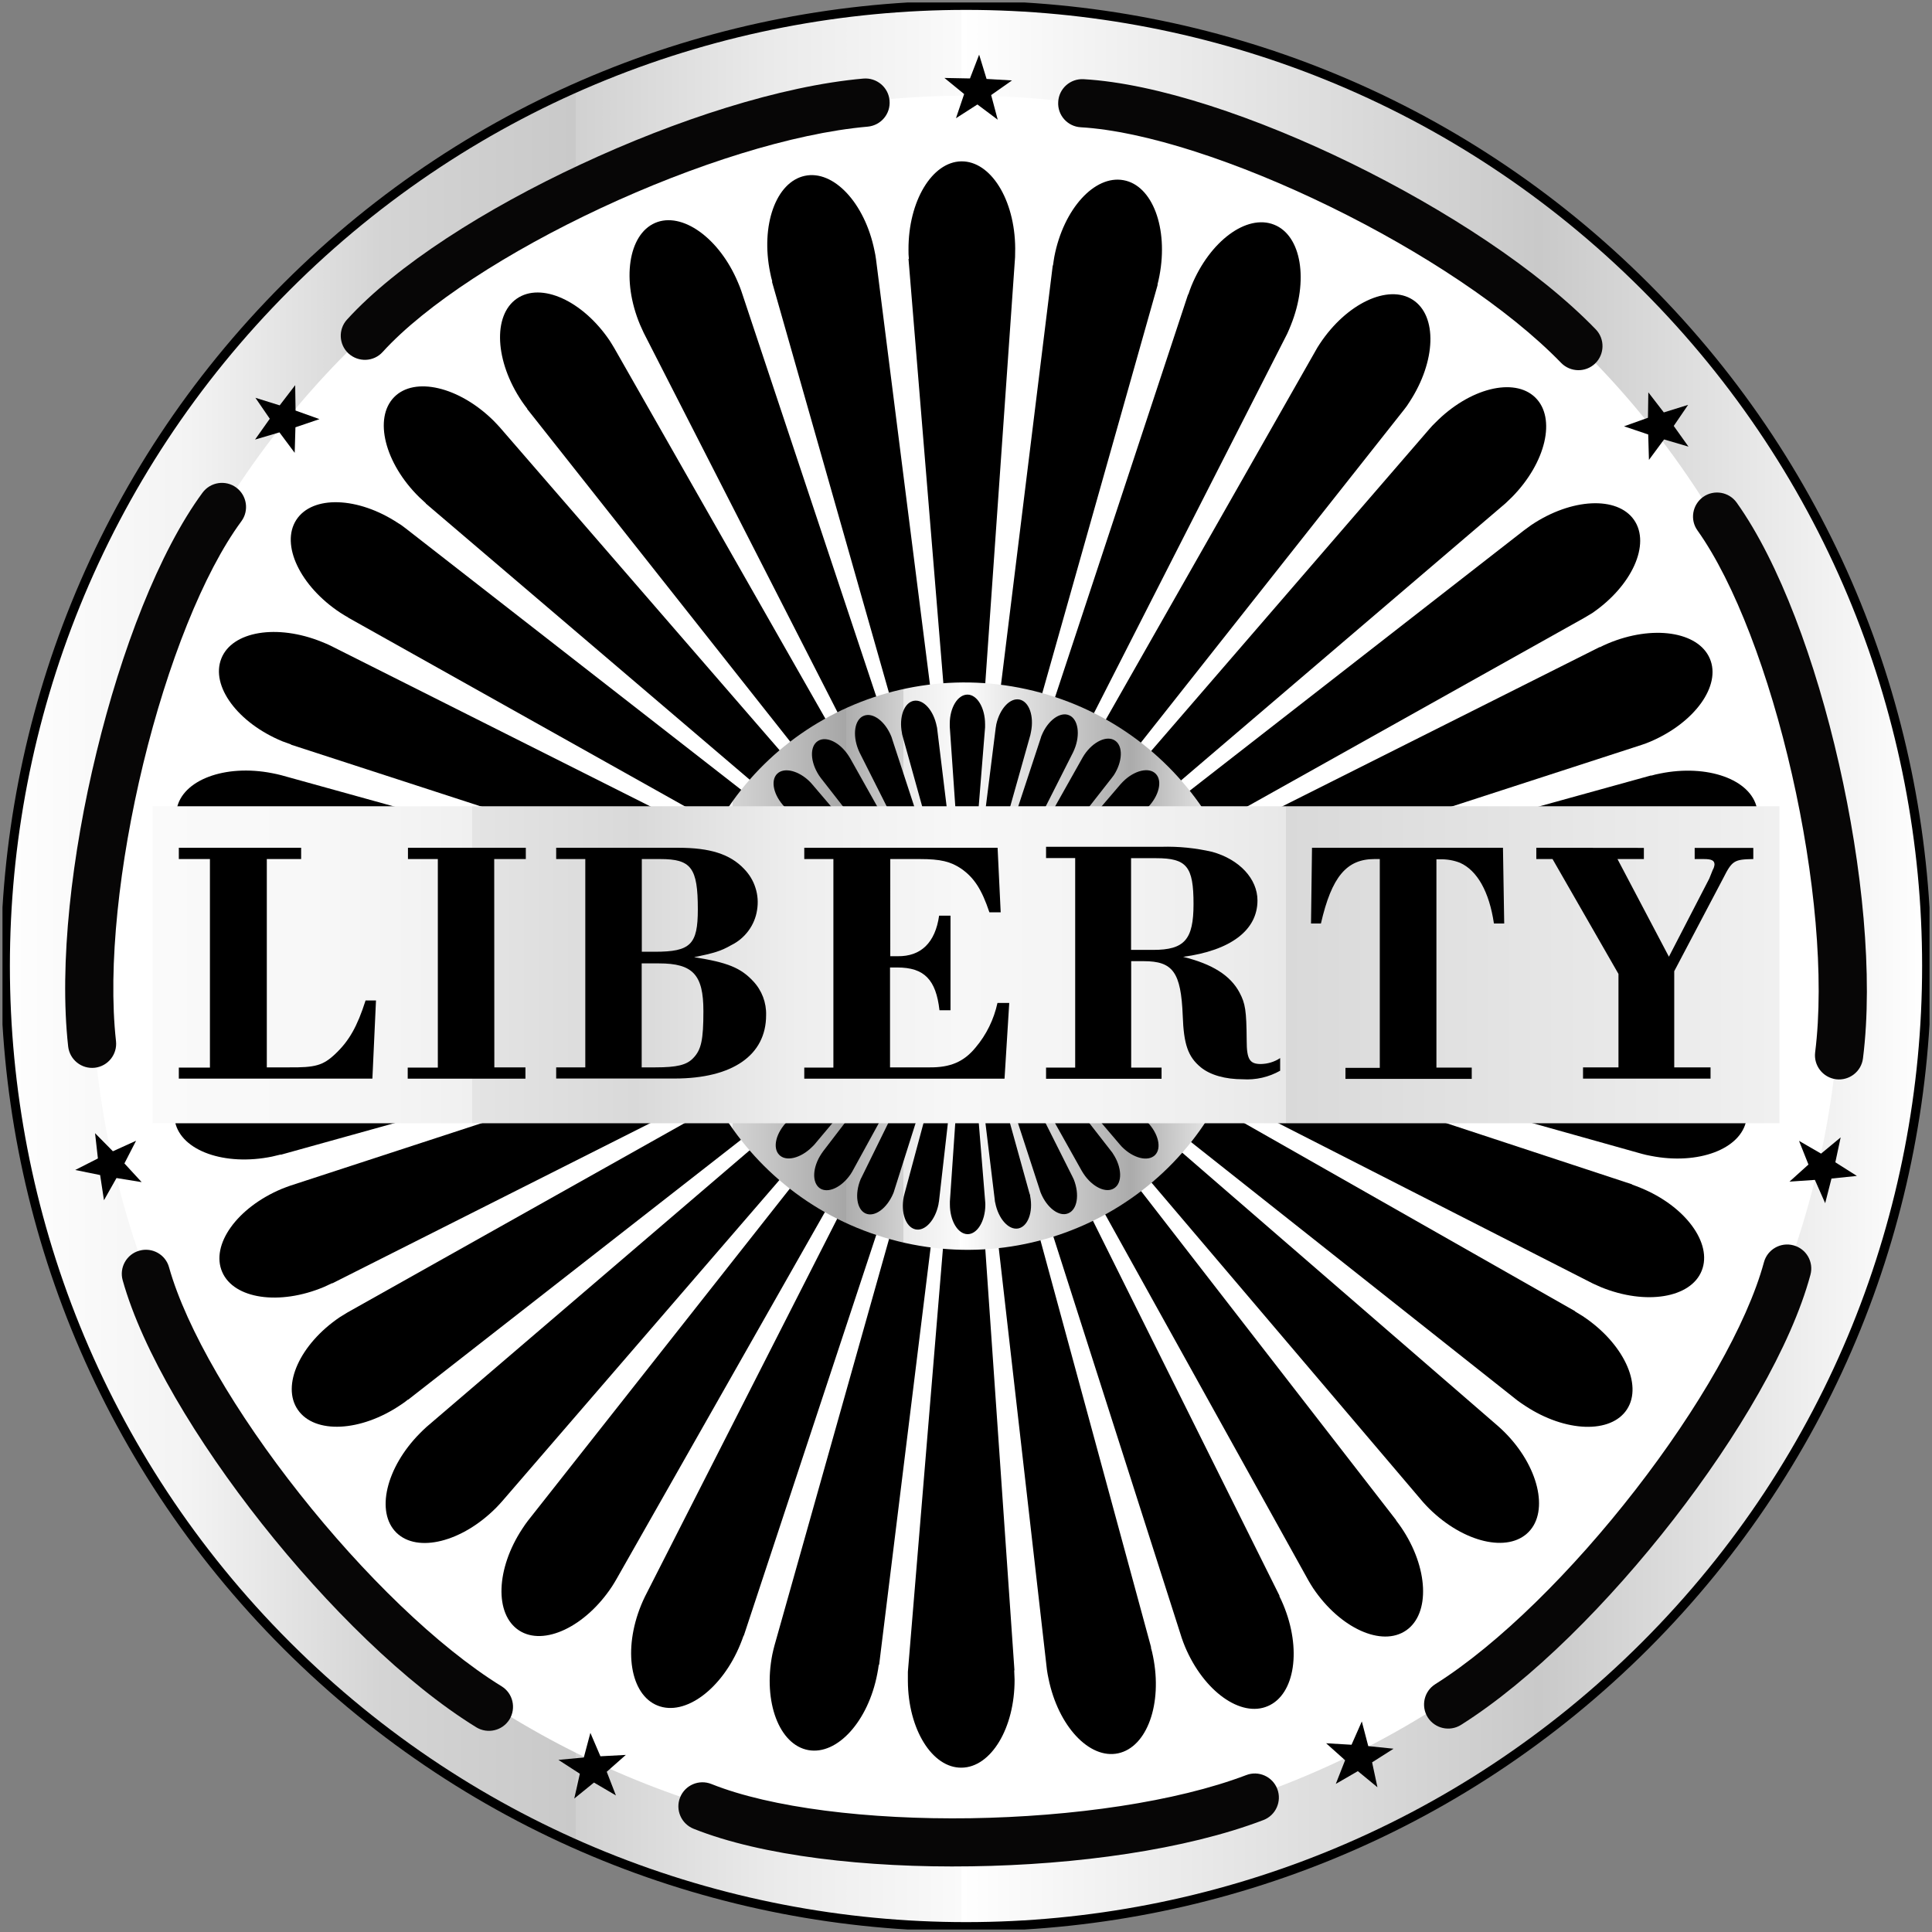
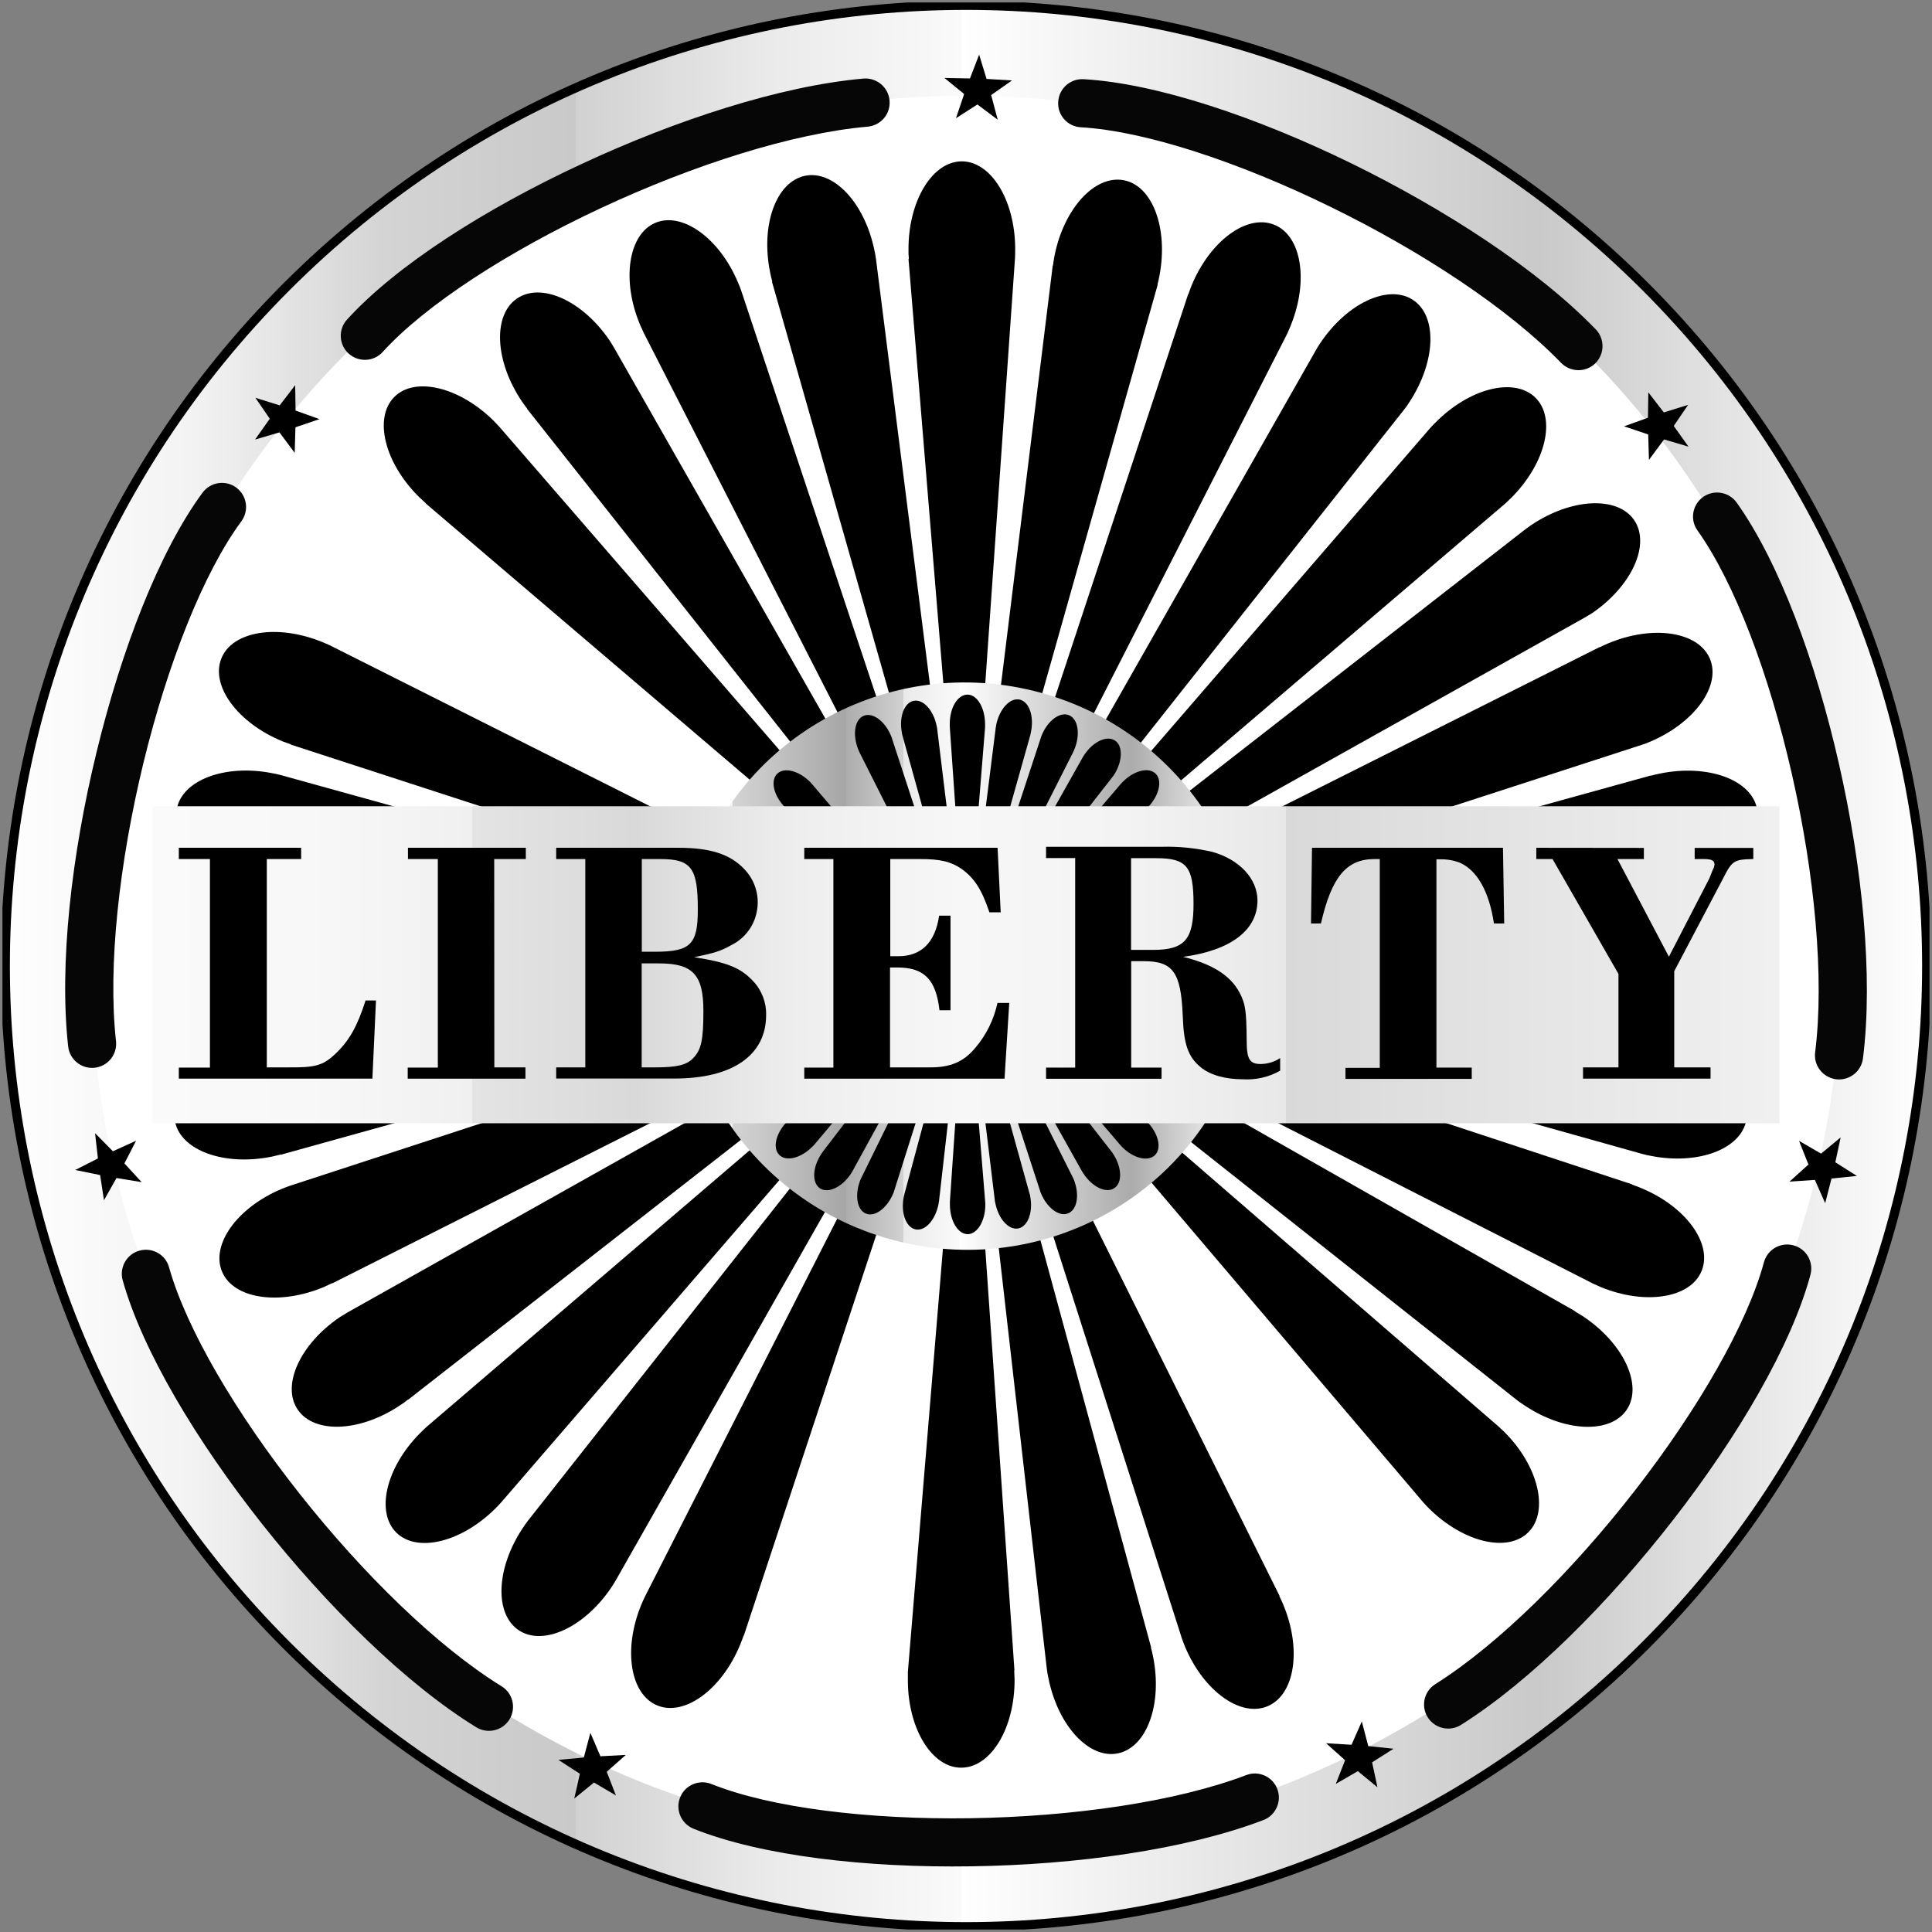
<svg xmlns="http://www.w3.org/2000/svg" version="1.2" viewBox="0 0 1559 1559" width="1559" height="1559">
  <rect x="0" y="0" width="1559" height="1559" fill="#808080" stroke="none" />
  <title>logo (89)-svg</title>
  <defs>
    <clipPath clipPathUnits="userSpaceOnUse" id="cp1">
      <path d="m2 2h1555v1555h-1555z" />
    </clipPath>
    <linearGradient id="g1" x1="-2.6" y1="774.7" x2="1553.7" y2="774.7" gradientUnits="userSpaceOnUse">
      <stop offset="0" stop-color="#ffffff" />
      <stop offset=".1" stop-color="#f3f3f3" />
      <stop offset=".2" stop-color="#d4d4d4" />
      <stop offset=".3" stop-color="#c9c9c9" />
      <stop offset=".3" stop-color="#d1d1d1" />
      <stop offset=".4" stop-color="#eaeaea" />
      <stop offset=".5" stop-color="#fafafa" />
      <stop offset=".5" stop-color="#ffffff" />
      <stop offset=".8" stop-color="#c9c9c9" />
      <stop offset="1" stop-color="#ffffff" />
    </linearGradient>
    <linearGradient id="g2" x1="-5125521.9" y1="-5184892.4" x2="-4577442.4" y2="-5184892.4" gradientUnits="userSpaceOnUse">
      <stop offset="0" stop-color="#ffffff" />
      <stop offset=".1" stop-color="#f3f3f3" />
      <stop offset=".2" stop-color="#d4d4d4" />
      <stop offset=".3" stop-color="#c9c9c9" />
      <stop offset=".3" stop-color="#d1d1d1" />
      <stop offset=".4" stop-color="#eaeaea" />
      <stop offset=".5" stop-color="#fafafa" />
      <stop offset=".5" stop-color="#ffffff" />
      <stop offset=".8" stop-color="#c9c9c9" />
      <stop offset="1" stop-color="#ffffff" />
    </linearGradient>
    <linearGradient id="g3" x1="545.3" y1="774.8" x2="1004.3" y2="774.8" gradientUnits="userSpaceOnUse">
      <stop offset="0" stop-color="#ffffff" />
      <stop offset=".1" stop-color="#f3f3f3" />
      <stop offset=".1" stop-color="#d4d4d4" />
      <stop offset=".3" stop-color="#a6a6a6" />
      <stop offset=".3" stop-color="#adadad" />
      <stop offset=".4" stop-color="#d1d1d1" />
      <stop offset=".4" stop-color="#eaeaea" />
      <stop offset=".5" stop-color="#fafafa" />
      <stop offset=".5" stop-color="#ffffff" />
      <stop offset=".8" stop-color="#ababab" />
      <stop offset="1" stop-color="#ffffff" />
    </linearGradient>
    <linearGradient id="g4" x1="118.3" y1="773.7" x2="1431.7" y2="773.7" gradientUnits="userSpaceOnUse">
      <stop offset="0" stop-color="#fafafa" />
      <stop offset=".1" stop-color="#f8f8f8" />
      <stop offset=".2" stop-color="#f0f0f0" />
      <stop offset=".2" stop-color="#e4e4e4" />
      <stop offset=".3" stop-color="#d9d9d9" />
      <stop offset=".4" stop-color="#eeeeee" />
      <stop offset=".5" stop-color="#f7f7f7" />
      <stop offset=".6" stop-color="#f3f3f3" />
      <stop offset=".7" stop-color="#e8e8e8" />
      <stop offset=".7" stop-color="#d9d9d9" />
      <stop offset="1" stop-color="#f0f0f0" />
    </linearGradient>
  </defs>
  <style>
		.s0 { fill: url(#g1);stroke: #000000;stroke-width: 7.4 } 
		.s1 { fill: url(#g2) } 
		.s2 { fill: #000000 } 
		.s3 { fill: url(#g3) } 
		.s4 { fill: url(#g4) } 
		.s5 { fill: #070606 } 
	</style>
  <g id="Clip-Path" clip-path="url(#cp1)">
    <g id="Layer">
      <path id="Layer" class="s0" d="m231.3 1327.7c-302.7-302.8-302.7-793.6 0-1096.4 302.8-302.7 793.6-302.7 1096.4 0 302.7 302.8 302.7 793.6 0 1096.4-302.8 302.7-793.6 302.7-1096.4 0z" />
      <path id="Layer" class="s1" d="m522 126.1c362.8-142.2 772.1 36.5 914.4 399.3 142.2 362.8-36.6 772.2-399.4 914.4-362.7 142.3-772.1-36.5-914.3-399.3-142.3-362.9 36.5-772.2 399.3-914.4z" />
      <g id="Layer">
        <path id="Layer" class="s2" d="m208.2 821.7v-0.2c-2.6 0.2-5 0.2-7.5 0.2-39 0.3-70.9-18.9-71.3-42.6-0.3-23.8 31-43.5 70-43.5 2.6-0.2 5.1 0 7.5 0l568.1 42.8z" />
        <path id="Layer" class="s2" d="m226.6 931.8v-0.2q-3.5 0.9-7.1 1.7c-38.2 7.8-73.2-4.7-78.2-27.9-5.1-23.3 21.9-48.5 60.1-56.3q3.5-0.7 7.2-1.2l566.4-68.7z" />
        <path id="Layer" class="s2" d="m268.1 1035.6v-0.2q-3.3 1.6-6.7 3.1c-35.9 15.1-72.7 9.7-82.1-12.1-9.5-21.9 12-51.9 47.9-67 2.3-0.9 4.6-1.8 6.9-2.6l541.2-176.8z" />
        <path id="Layer" class="s2" d="m329.3 1129.5v-0.2q-2.8 2.3-5.9 4.3c-32.3 21.9-69.4 23.7-83 4.1-13.6-19.5 1.6-53.1 33.9-74.9 2.1-1.3 4.2-2.6 6.2-3.8l495.2-278.1z" />
        <path id="Layer" class="s2" d="m405.4 1211.2c-1.6 1.8-3.2 3.6-4.9 5.3-27.5 27.8-63.6 36.9-80.6 20.3-16.9-16.6-8.5-52.5 18.9-80.2 1.6-1.7 3.5-3.4 5.3-5.1l432.2-370z" />
        <path id="Layer" class="s2" d="m497.7 1273.8c-1.2 2.2-2.5 4.2-3.8 6.3-21.5 32.6-55.1 48.5-75 35.6-20-13-18.8-49.8 2.7-82.3 1.4-2.2 2.8-4.1 4.2-6l351.2-445.4z" />
        <path id="Layer" class="s2" d="m600.2 1319.9h-0.2q-1.2 3.5-2.6 6.9c-14.7 36.1-44.6 58.3-66.7 49.5-22.1-8.7-28.1-45.1-13.3-81.2q1.4-3.4 3-6.7l257.4-505.9z" />
-         <path id="Layer" class="s2" d="m709.4 1343.4h-0.3c-0.3 2.4-0.7 4.8-1.2 7.3-7.3 38.2-32.3 65.8-55.7 61.5-23.4-4.3-36.5-38.8-29-77.1 0.5-2.4 1.1-4.8 1.7-7.1l153.7-545.3z" />
        <path id="Layer" class="s2" d="m818.7 1355.2c0.2 39-18.9 70.9-42.7 71.2-23.7 0.4-43.2-30.9-43.4-69.9v-7.4l46.9-566.2 39.1 565h-0.2c0.1 2.4 0.2 5 0.3 7.3z" />
        <path id="Layer" class="s2" d="m902.3 1414.8c-23.2 5-48.4-21.9-56.2-60.2q-0.8-3.6-1.3-7.2l-64.5-564.6 148.6 546.6h-0.2c0.7 2.3 1.2 4.7 1.7 7.1 7.8 38.3-4.8 73.3-28.1 78.3z" />
        <path id="Layer" class="s2" d="m1023.1 1376.7c-21.8 9.5-51.8-12-66.9-48q-1.4-3.4-2.6-6.9l-172.5-539.4 251.5 505.5h-0.3q1.7 3.3 3.1 6.7c15.1 35.9 9.6 72.7-12.3 82.1z" />
-         <path id="Layer" class="s2" d="m1134.7 1315.6c-19.6 13.6-53.2-1.6-75-33.9-1.3-2-2.6-4.1-3.8-6.2l-274-493.5 344.8 444.8h-0.2c1.5 1.9 2.9 3.9 4.3 5.9 21.9 32.3 23.4 69.4 3.9 82.9z" />
        <path id="Layer" class="s2" d="m1233.5 1236.2c-16.6 17-52.4 8.6-80.2-18.8q-2.6-2.6-5-5.3l-365.9-430.5 425.9 368.7c1.8 1.6 3.6 3.2 5.4 5 27.7 27.4 36.4 64 19.8 80.9z" />
        <path id="Layer" class="s2" d="m1312.9 1137.2c-12.9 19.9-49.7 18.7-82.2-2.8q-3.1-2-6.1-4.2l-441.3-349.4 487.6 277.2v0.2q3.1 1.8 6.2 3.8c32.6 21.5 48.7 55.3 35.8 75.2z" />
        <path id="Layer" class="s2" d="m1373.2 1025.3c-8.7 22.1-45.1 28.1-81.2 13.4-2.3-1-4.6-2-6.7-3l-501.7-255.7 533.4 175.7v0.2q3.4 1.2 6.8 2.6c36.1 14.7 58.2 44.7 49.4 66.8z" />
        <path id="Layer" class="s2" d="m1409.2 903.8c-4.3 23.4-38.8 36.5-77.1 28.9-2.4-0.4-4.8-1-7.1-1.6l-541.3-151.9 556.7 67.3v0.2q3.6 0.5 7.2 1.2c38.3 7.4 65.9 32.5 61.6 55.9z" />
        <path id="Layer" class="s2" d="m1429.4 778.6c0.4 23.8-30.9 43.2-69.9 43.5q-3.6 0-7.4-0.3v0.2l-568.1-43.7 566.8-42.3v0.2c2.4-0.3 4.9-0.3 7.3-0.3 39-0.2 71 18.9 71.3 42.7z" />
        <path id="Layer" class="s2" d="m1357.6 708.4q-3.6 0.7-7.2 1.2l-566.4 67.9 548.4-151.8v0.2q3.3-1 7.1-1.7c38.2-7.8 73.2 4.7 78.2 27.9 5 23.2-21.9 48.4-60.1 56.3z" />
        <path id="Layer" class="s2" d="m1331.8 598.4q-3.5 1.5-6.9 2.6l-541.2 175.7 507.2-254.6v0.2c2.2-1.1 4.3-2.1 6.7-3.1 35.9-15.1 72.7-9.7 82.1 12.2 9.4 21.8-12.1 51.7-47.9 67z" />
        <path id="Layer" class="s2" d="m1284.7 494.8c-2.1 1.2-4.1 2.5-6.2 3.7l-495.2 277.2 446.4-347.7c1.9-1.4 3.9-2.9 5.9-4.3 32.4-21.8 69.5-23.6 83-4.1 13.5 19.6-1.7 53.2-33.9 75.2z" />
        <path id="Layer" class="s2" d="m1220.2 401c-1.8 1.8-3.5 3.4-5.3 5.1l-432.2 369.1 370.6-428.9c1.5-1.8 3.2-3.6 5-5.3 27.4-27.8 63.5-36.8 80.5-20.3 17.1 16.6 8.7 52.5-18.6 80.3z" />
        <path id="Layer" class="s2" d="m1137.4 324.3c-1.3 2.2-2.7 4.1-4.2 6l-351.2 444.3 279.2-490.9c1.1-2.1 2.4-4.2 3.8-6.3 21.5-32.5 55.1-48.4 75-35.5 20 12.9 18.8 49.7-2.6 82.4z" />
        <path id="Layer" class="s2" d="m1041.6 262.5c-0.9 2.3-1.9 4.6-2.9 6.8l-257.3 505.1 177.3-536.8h0.2q1.1-3.4 2.5-6.9c14.8-36.1 44.6-58.2 66.7-49.4 22.1 8.7 28.1 45.1 13.5 81.2z" />
        <path id="Layer" class="s2" d="m935.6 222.5q-0.7 3.7-1.6 7.2h0.2l-153.8 544.3 69.1-559.8h0.2c0.3-2.4 0.7-4.8 1.1-7.2 7.4-38.3 32.4-65.9 55.8-61.6 23.4 4.2 36.3 38.8 29 77.1z" />
        <path id="Layer" class="s2" d="m819.1 207.5l-39.6 566.4-46.4-565h0.3c-0.3-2.5-0.3-4.9-0.3-7.4-0.2-39 18.9-70.9 42.6-71.3 23.8-0.3 43.2 31 43.5 70 0 2.5-0.1 4.9-0.1 7.3z" />
        <path id="Layer" class="s2" d="m622.9 227.2h0.3q-1-3.3-1.7-7.1c-7.9-38.2 4.6-73.2 27.9-78.2 23.2-5 48.4 21.9 56.2 60.1q0.8 3.5 1.3 7.3l71.6 564.6z" />
        <path id="Layer" class="s2" d="m519.5 268.7c-1-2.1-2-4.3-3-6.6-15.1-36-9.5-72.8 12.1-82.2 21.6-9.4 51.8 12 66.9 48q1.5 3.4 2.7 6.9l179.5 539.4z" />
        <path id="Layer" class="s2" d="m425.3 329.9h0.2c-1.5-1.9-2.9-3.9-4.3-5.9-21.9-32.4-23.7-69.5-4.2-83 19.6-13.6 53.2 1.6 75 33.9 1.3 2.1 2.6 4.1 3.8 6.2l281.2 493.6z" />
        <path id="Layer" class="s2" d="m343.6 406.3v-0.2q-2.7-2.4-5.4-5c-27.8-27.4-36.8-63.6-20.2-80.6 16.5-16.9 52.4-8.5 80.2 18.9 1.7 1.8 3.4 3.5 5 5.3l373 430.5z" />
-         <path id="Layer" class="s2" d="m281 498.4v-0.1c-2.2-1.2-4.2-2.5-6.3-3.8-32.6-21.5-48.5-55.1-35.6-75 13-20 49.8-18.8 82.3 2.7 2.3 1.3 4.1 2.8 6 4.2l448.3 349.3z" />
        <path id="Layer" class="s2" d="m234.8 600.9v-0.2q-3.5-1.2-6.9-2.5c-36.1-14.9-58.1-44.7-49.3-66.8 8.7-22.1 45.1-28.1 81.2-13.4 2.3 0.9 4.6 1.9 6.7 2.9l508.8 255.7z" />
        <path id="Layer" class="s2" d="m211.4 710v-0.2q-3.6-0.5-7.3-1.2c-38.3-7.4-65.8-32.3-61.5-55.7 4.3-23.4 38.8-36.5 77-29q3.7 0.7 7.2 1.6l548.3 152z" />
      </g>
      <path id="Layer" class="s3" d="m719.2 1000.2c-122.9-33.6-195.5-159.5-162.2-281.5 33.2-122 160-193.3 282.9-159.7 122.8 33.7 195.5 159.7 162.2 281.5-33.3 121.9-160.1 193.4-282.9 159.7z" />
      <path id="Layer" class="s2" d="m995 778.4c-0.1 8-10.7 14.3-23.7 14.3h-2.4l-188.1-14.5 188.6-14.4c0.9 0 1.7 0 2.5 0 13 0.1 23.3 6.6 23.1 14.6z" />
      <path id="Layer" class="s2" d="m991.3 821.2c-1.7 7.8-13.3 12-26 9.3q-1.2-0.2-2.3-0.6l-182-51.3 188 23.1 2.4 0.4c12.6 2.5 21.5 11.2 19.9 19.1z" />
      <path id="Layer" class="s2" d="m978.8 861.6c-3.2 7.3-15.4 9.2-27.3 4.1l-2.2-1.1-168.4-85.8 179.6 59.4 2.3 0.8c11.9 5.1 19.1 15.3 16 22.6z" />
      <path id="Layer" class="s2" d="m958.4 899.2c-4.5 6.5-16.9 5.9-27.6-1.4-0.7-0.5-1.3-1-1.9-1.5l-148.2-117.2 164.4 93.4q1 0.6 2 1.3c10.8 7.3 15.8 18.8 11.3 25.4z" />
      <path id="Layer" class="s2" d="m932 932.1c-5.7 5.6-17.7 2.5-26.8-6.8-0.6-0.6-1.1-1.2-1.6-1.8l-123-144.4 143.4 124.5 1.7 1.7c9.1 9.3 11.9 21.3 6.3 26.8z" />
      <path id="Layer" class="s2" d="m899.1 958.8c-6.6 4.4-17.8-1-24.9-11.9l-1.3-2.1-92.6-165.3 116.5 149.6q0.8 0.9 1.4 2c7.2 10.9 7.6 23.4 0.9 27.7z" />
      <path id="Layer" class="s2" d="m861.9 979.1c-7.3 3-17.2-4.5-22.1-16.6-0.3-0.8-0.6-1.6-0.8-2.4l-58.9-180.6 85.3 170q0.6 1.2 1.1 2.3c4.8 12.2 2.8 24.4-4.6 27.3z" />
      <path id="Layer" class="s2" d="m821.6 991.3c-7.8 1.4-16-7.9-18.5-20.7-0.2-0.8-0.4-1.7-0.4-2.5l-22.9-188.6 50.9 183.4c0.3 0.8 0.6 1.5 0.6 2.4 2.5 12.8-1.9 24.5-9.7 26z" />
      <path id="Layer" class="s2" d="m795.1 972.4c-0.1 13.1-6.6 23.6-14.4 23.5-7.9-0.2-14.2-10.9-14.2-24v-2.4l13-189.8 15.5 190.2c0.1 0.8 0.1 1.6 0.1 2.5z" />
      <path id="Layer" class="s2" d="m757.7 969.4c-0.1 0.8-0.4 1.6-0.4 2.4-2.6 12.8-10.9 22-18.7 20.2-7.7-1.8-11.9-13.6-9.3-26.4l0.6-2.4 49.4-183.7z" />
      <path id="Layer" class="s2" d="m721.6 960.7c-0.2 0.8-0.5 1.6-0.8 2.3-5.1 12.1-15 19.4-22.3 16.2-7.2-3.2-9-15.6-4-27.7q0.5-1.1 1.1-2.2l83.4-169.8z" />
      <path id="Layer" class="s2" d="m687.7 945.4l-1.3 2.1c-7.3 10.7-18.4 15.8-24.9 11.3-6.5-4.6-5.9-17 1.4-27.9 0.5-0.7 0.9-1.3 1.4-2l114.4-149.4z" />
      <path id="Layer" class="s2" d="m657 923.8q-0.8 0.9-1.7 1.7c-9.2 9.2-21.2 12.1-26.6 6.3-5.5-5.7-2.5-17.8 6.7-27 0.6-0.6 1.2-1.2 1.8-1.7l141.3-123.9z" />
      <path id="Layer" class="s2" d="m631.8 896.2l-2 1.5c-10.8 7.2-23 7.6-27.3 0.9-4.2-6.7 1-18 11.8-25.2q1-0.7 2.1-1.3l161.9-93.1z" />
      <path id="Layer" class="s2" d="m611.6 864.5q-1.1 0.6-2.2 1c-11.9 5-24.1 2.8-27-4.5-2.9-7.3 4.5-17.4 16.5-22.4l2.2-0.9 177.1-59z" />
      <path id="Layer" class="s2" d="m598.4 829.5l-2.4 0.6c-12.7 2.4-24.1-1.8-25.6-9.8-1.4-8 7.8-16.3 20.4-18.8 0.9-0.2 1.7-0.4 2.5-0.4l184.8-22.6z" />
      <path id="Layer" class="s2" d="m589.5 792.9h-2.4c-13-0.1-23.4-6.6-23.3-14.6 0.2-8 10.7-14.3 23.7-14.3q1.2 0 2.4 0l188.1 14.2z" />
      <path id="Layer" class="s2" d="m590.1 755l-2.4-0.4c-12.7-2.6-21.6-11-20-18.9 1.7-7.8 13.3-11.9 26-9.3 0.8 0.1 1.6 0.5 2.4 0.5l181.9 51z" />
      <path id="Layer" class="s2" d="m598.5 718.6q-1.1-0.3-2.3-0.8c-11.9-5.3-19-15.4-15.9-22.7 3.1-7.3 15.3-9.1 27.3-4l2.2 1 168.3 85.5z" />
      <path id="Layer" class="s2" d="m614 684.1c-0.7-0.4-1.3-0.8-2-1.3-10.8-7.3-15.8-18.5-11.4-25.1 4.5-6.6 16.9-6 27.6 1.3l1.9 1.4 148.2 117z" />
      <path id="Layer" class="s2" d="m635.1 653q-0.9-0.8-1.8-1.7c-9-9.3-11.8-21.3-6.2-26.9 5.7-5.6 17.7-2.5 26.8 6.8q0.8 0.8 1.6 1.8l122.9 144.1z" />
-       <path id="Layer" class="s2" d="m662.2 627.6q-0.7-0.9-1.4-2c-7.1-11-7.5-23.3-0.9-27.6 6.6-4.4 17.8 0.9 24.9 11.9q0.7 1 1.3 2.1l92.6 165z" />
      <path id="Layer" class="s2" d="m693.6 607.2q-0.5-1.2-1-2.3c-4.9-12.2-2.9-24.4 4.4-27.3 7.4-3 17.3 4.5 22.2 16.6 0.3 0.8 0.6 1.6 0.8 2.4l59 180.2z" />
      <path id="Layer" class="s2" d="m728.3 593.8c-0.2-0.8-0.5-1.6-0.5-2.4-2.5-12.8 1.8-24.5 9.6-25.9 7.8-1.4 16 7.8 18.5 20.7 0.2 0.8 0.4 1.6 0.4 2.4l22.9 188.1z" />
      <path id="Layer" class="s2" d="m794.9 586.9l-15.3 189.8-13.2-190.3v-2.4c0-13.1 6.5-23.6 14.4-23.5 7.8 0.1 14.1 10.8 14.1 23.9 0 0.9 0 1.6 0 2.5z" />
      <path id="Layer" class="s2" d="m831.9 590.8q-0.2 1.2-0.5 2.4l-51.7 183.6 23.8-189.6c0.1-0.9 0.4-1.7 0.4-2.5 2.8-12.8 11.1-21.8 18.8-20.2 7.7 1.6 11.9 13.3 9.2 26.3z" />
      <path id="Layer" class="s2" d="m867 604.6q-0.5 1.2-1 2.3l-85.8 169.7 59.6-181c0.2-0.8 0.5-1.6 0.8-2.3 5-12.1 15-19.3 22.2-16.1 7.2 3.1 9.1 15.5 4.2 27.4z" />
      <path id="Layer" class="s2" d="m898.8 625.5c-0.5 0.7-1 1.4-1.5 2l-116.9 149.4 93.3-165.8 1.3-2.1c7.2-10.7 18.4-15.9 24.9-11.3 6.5 4.5 5.9 17-1.1 27.8z" />
      <path id="Layer" class="s2" d="m926.1 651.6q-0.9 0.9-1.8 1.7l-143.6 123.9 123.7-144.6c0.6-0.7 1.1-1.2 1.7-1.8 9.2-9.2 21.1-12.1 26.6-6.3 5.5 5.7 2.5 17.8-6.6 27.1z" />
      <path id="Layer" class="s2" d="m947.2 683l-2.1 1.3-164.3 93.1 148.8-117.4 2-1.4c10.8-7.2 23-7.6 27.3-0.9 4.3 6.7-1 18-11.7 25.3z" />
      <path id="Layer" class="s2" d="m962.6 717.7l-2.3 0.9-179.4 59 168.9-85.8 2.3-1c11.8-5 24-3.1 26.9 4.5 2.9 7.4-4.4 17.4-16.4 22.4z" />
      <path id="Layer" class="s2" d="m970.3 754.9c-0.8 0.2-1.6 0.4-2.4 0.4l-187.1 22.7 182-51.1 2.4-0.5c12.7-2.5 24.1 1.9 25.6 9.7 1.5 7.9-7.6 16.2-20.5 18.8z" />
      <path id="Layer" class="s4" d="m123.1 650.6h1312.8v255.8h-1312.8z" />
      <path id="Layer" class="s2" d="m144.3 870.4v-8.9h25.1v-168.3h-25.1v-9.1h98.7v9.1h-27.7v168.1h17.6c21.5 0.2 27.7-1.5 37.5-10.7 11.3-10.6 17.9-22.3 24.6-43.3h8.4l-2.9 63.1z" />
      <path id="Layer" class="s2" d="m398.9 861.3h25.1v9.1h-95v-8.9h24.3v-168.3h-24.1v-9.1h95.1v9.1h-25.5z" />
      <path id="Layer" fill-rule="evenodd" class="s2" d="m607.9 791.9c6.9 7.4 10.6 17.2 10.3 27.3 0 32.3-27.1 51.1-73.8 51.1h-95.6v-9h23.5v-168.1h-23.5v-9.1h98.7c25.4 0 41.5 5.1 52.8 16.9 4.3 4.4 7.5 9.6 9.3 15.4 1.9 5.8 2.3 12 1.3 18-0.9 6-3.3 11.7-6.9 16.6-3.6 4.9-8.3 8.9-13.8 11.6-8.9 5.1-13.9 6.4-30.1 9.8 27 4.2 37.7 8.6 47.8 19.5zm-79.4-23.9c28.8 0 34.6-5.9 34.6-34.2 0-33.6-5.3-40.6-30.4-40.6h-14.8v74.8zm-10.7 93.3h10.9c17.6 0 25.4-1.9 30.7-7.5 6.5-6.7 8.2-14.8 8.2-37.9 0-29.3-8.4-38.5-35.8-38.5h-14z" />
      <path id="Layer" class="s2" d="m718.4 771.6h5.9c18.8 0.3 30.4-10.9 33.5-32.7h9.2v76.3h-8.9c-2.8-24.7-12.3-34.5-34-34.5h-5.9v80.6h31.6c17.1 0.2 28-4.5 37.5-16.1 8.7-10.3 14.7-22.6 17.6-35.9h9.5l-3.8 61.1h-161.6v-8.9h23.5v-168.3h-23.5v-9.1h156l2.5 52.1h-9.1c-6.2-18.5-12.3-27.9-22.7-35.2-8.6-5.8-16.7-7.8-33.5-7.8h-23.8z" />
      <path id="Layer" fill-rule="evenodd" class="s2" d="m912.8 861.5h24.5v9h-93.2v-9h23.5v-169.1h-23.5v-9.1h93.2c13.8-0.4 27.5 1 40.9 4.1 22 6.1 36.5 21.8 36.5 39.2 0 24.1-21.8 40.4-60 45.5 23.8 5.9 38.2 15.1 45.5 28.8 4.7 8.9 5.6 14.3 5.8 38.8 0 15.1 2.4 18.9 11.4 18.9 5.5-0.1 11-1.7 15.6-4.8v10.2c-9.2 5.2-19.7 7.6-30.2 6.9-13.9 0-26.1-3.3-33.9-9.7-10.3-8.5-13.7-18.6-14.5-41.5-1.4-35.2-7.9-44.1-31.5-44.1h-10.1zm17.8-95c25.3 0 32.5-8.4 32.5-37 0-30.3-5.4-37-30.2-37h-20.2v74z" />
      <path id="Layer" class="s2" d="m1212.8 684.1l1 61.1h-8.3c-3.8-25.7-13.5-42.8-27.4-49-5.1-2-10.5-2.9-15.9-2.8h-3.1v168.1h28.5v9.1h-101.9v-8.9h27.7v-168.5h-4.2c-22.6 0-34.6 14.2-43.3 52h-8l0.8-61.1z" />
      <path id="Layer" class="s2" d="m1326.5 684.2v9h-21.3l41.5 78.8 32.6-63.1 2.8-7c0.8-1.3 1.2-2.7 1.4-4.2 0-3.3-2.2-4.5-8.7-4.5h-7.3v-9h47.3v9c-15.5 0.3-17.1 1.2-24.4 15.7l-39.4 74.8v77.6h29.3v9.1h-102.9v-9.1h28.6v-75.4l-53.2-92.7h-13.1v-9.1z" />
      <path id="Layer" class="s2" d="m762.1 62.9l20.6 0.4 7.4-19.2 6 19.6 20.5 1.2-16.8 11.8 5.3 19.9-16.4-12.3-17.3 11.1 6.6-19.5z" />
      <path id="Layer" class="s2" d="m1330.1 316.6l12.5 16.2 19.6-6.1-11.6 17 11.9 16.7-19.7-5.8-12.2 16.5-0.6-20.5-19.5-6.6 19.3-6.9z" />
      <path id="Layer" class="s2" d="m1498.4 948.9l-20.5 2.1-5.1 19.9-8.3-18.8-20.5 1.4 15.3-13.8-7.6-19.1 17.8 10.3 15.8-13.1-4.3 20.1z" />
      <path id="Layer" class="s2" d="m1070.1 1406.7l20.5 1.2 8.3-18.8 5.2 19.9 20.4 2.1-17.3 11 4.3 20.1-15.8-13-17.8 10.3 7.5-19.1z" />
      <path id="Layer" class="s2" d="m450.6 1420.1l20.5-1.9 5.3-19.9 8.1 18.9 20.5-1.1-15.4 13.6 7.4 19.1-17.7-10.4-15.9 12.9 4.5-20z" />
      <path id="Layer" class="s2" d="m60.7 944.1l18.3-9.3-2.3-20.4 14.4 14.6 18.7-8.5-9.4 18.3 13.9 15.1-20.3-3.3-10.1 17.9-3.1-20.3z" />
      <path id="Layer" class="s2" d="m206.1 321l19.6 6.1 12.5-16.3 0.3 20.5 19.3 6.9-19.4 6.6-0.6 20.6-12.3-16.5-19.7 5.8 11.9-16.8z" />
      <path id="Layer" fill-rule="evenodd" class="s5" d="m1030.7 1443.6c3.8 10-1.2 21.3-11.3 25.1-62.6 23.9-150.8 36.1-235.6 37.3-84.5 1.3-169.1-8.3-224.1-30.3-10-4-14.9-15.3-10.9-25.3 4-10 15.3-14.8 25.3-10.8 48 19.2 126.5 28.8 209.1 27.6 82.5-1.3 165.6-13.2 222.4-34.8 10-3.9 21.3 1.2 25.1 11.2z" />
      <path id="Layer" fill-rule="evenodd" class="s5" d="m112.5 1009.2c10.3-2.9 21.1 3.1 23.9 13.4 14 49.8 54.1 118 105.4 182.8 51.1 64.7 111.2 123.4 162.9 155.3 9.2 5.6 12 17.6 6.4 26.8-5.7 9.1-17.6 11.9-26.8 6.3-57.1-35.2-120.4-97.8-173-164.3-52.4-66.3-96.3-139.3-112.3-196.4-2.9-10.3 3.2-21.1 13.5-23.9z" />
      <path id="Layer" fill-rule="evenodd" class="s5" d="m190.6 393.4c8.7 6.4 10.5 18.6 4.2 27.2-30.7 41.6-59.7 115.3-79.2 195.6-19.4 80.1-28.7 163.6-22 223.9 1.2 10.7-6.5 20.3-17.1 21.5-10.7 1.2-20.3-6.5-21.5-17.2-7.4-66.6 2.8-155 22.9-237.4 19.9-82.1 50.4-161.7 85.5-209.4 6.4-8.7 18.6-10.5 27.2-4.2z" />
      <path id="Layer" fill-rule="evenodd" class="s5" d="m717.8 81.1c1 10.7-6.9 20.1-17.6 21.1-60.6 5.3-140.6 30.8-215.3 65.7-74.9 35-141.3 77.9-176.1 116.1-7.2 8-19.5 8.5-27.5 1.3-7.9-7.2-8.5-19.5-1.3-27.4 39.9-43.9 111.8-89.5 188.5-125.2 76.8-35.9 161.4-63.4 228.2-69.3 10.7-0.9 20.2 7 21.1 17.7z" />
      <path id="Layer" fill-rule="evenodd" class="s5" d="m853.9 82.2c0.6-10.8 9.8-18.9 20.5-18.3 59.2 3.4 139.8 30.7 215.8 67.8 76.2 37.3 150.8 85.8 197.5 134.1 7.4 7.7 7.2 20-0.5 27.5-7.7 7.4-20 7.2-27.5-0.5-42.3-43.7-112.5-90-186.5-126.1-74.3-36.3-149.5-61-201.1-64-10.7-0.6-18.9-9.8-18.2-20.5z" />
      <path id="Layer" fill-rule="evenodd" class="s5" d="m1374.3 401c8.8-6.2 20.9-4.1 27.1 4.6 34.5 48.4 63.8 128.3 82.5 210.7 18.8 82.6 27.8 171.2 19.4 237.7-1.3 10.7-11.1 18.2-21.7 16.9-10.7-1.4-18.2-11.1-16.9-21.7 7.6-60.4-0.4-143.9-18.7-224.3-18.3-80.6-46.2-154.6-76.2-196.8-6.3-8.7-4.2-20.8 4.5-27.1z" />
      <path id="Layer" fill-rule="evenodd" class="s5" d="m1447.2 1004.9c10.4 2.8 16.5 13.4 13.7 23.8-15.4 57.2-58.6 130.6-110.5 197.4-52 66.9-114.7 130-171.5 165.8-9.1 5.7-21.1 2.9-26.8-6.1-5.7-9.1-3-21.1 6.1-26.8 51.4-32.4 111-91.7 161.5-156.8 50.7-65.3 90.2-133.8 103.7-183.7 2.8-10.3 13.5-16.4 23.8-13.6z" />
    </g>
  </g>
</svg>